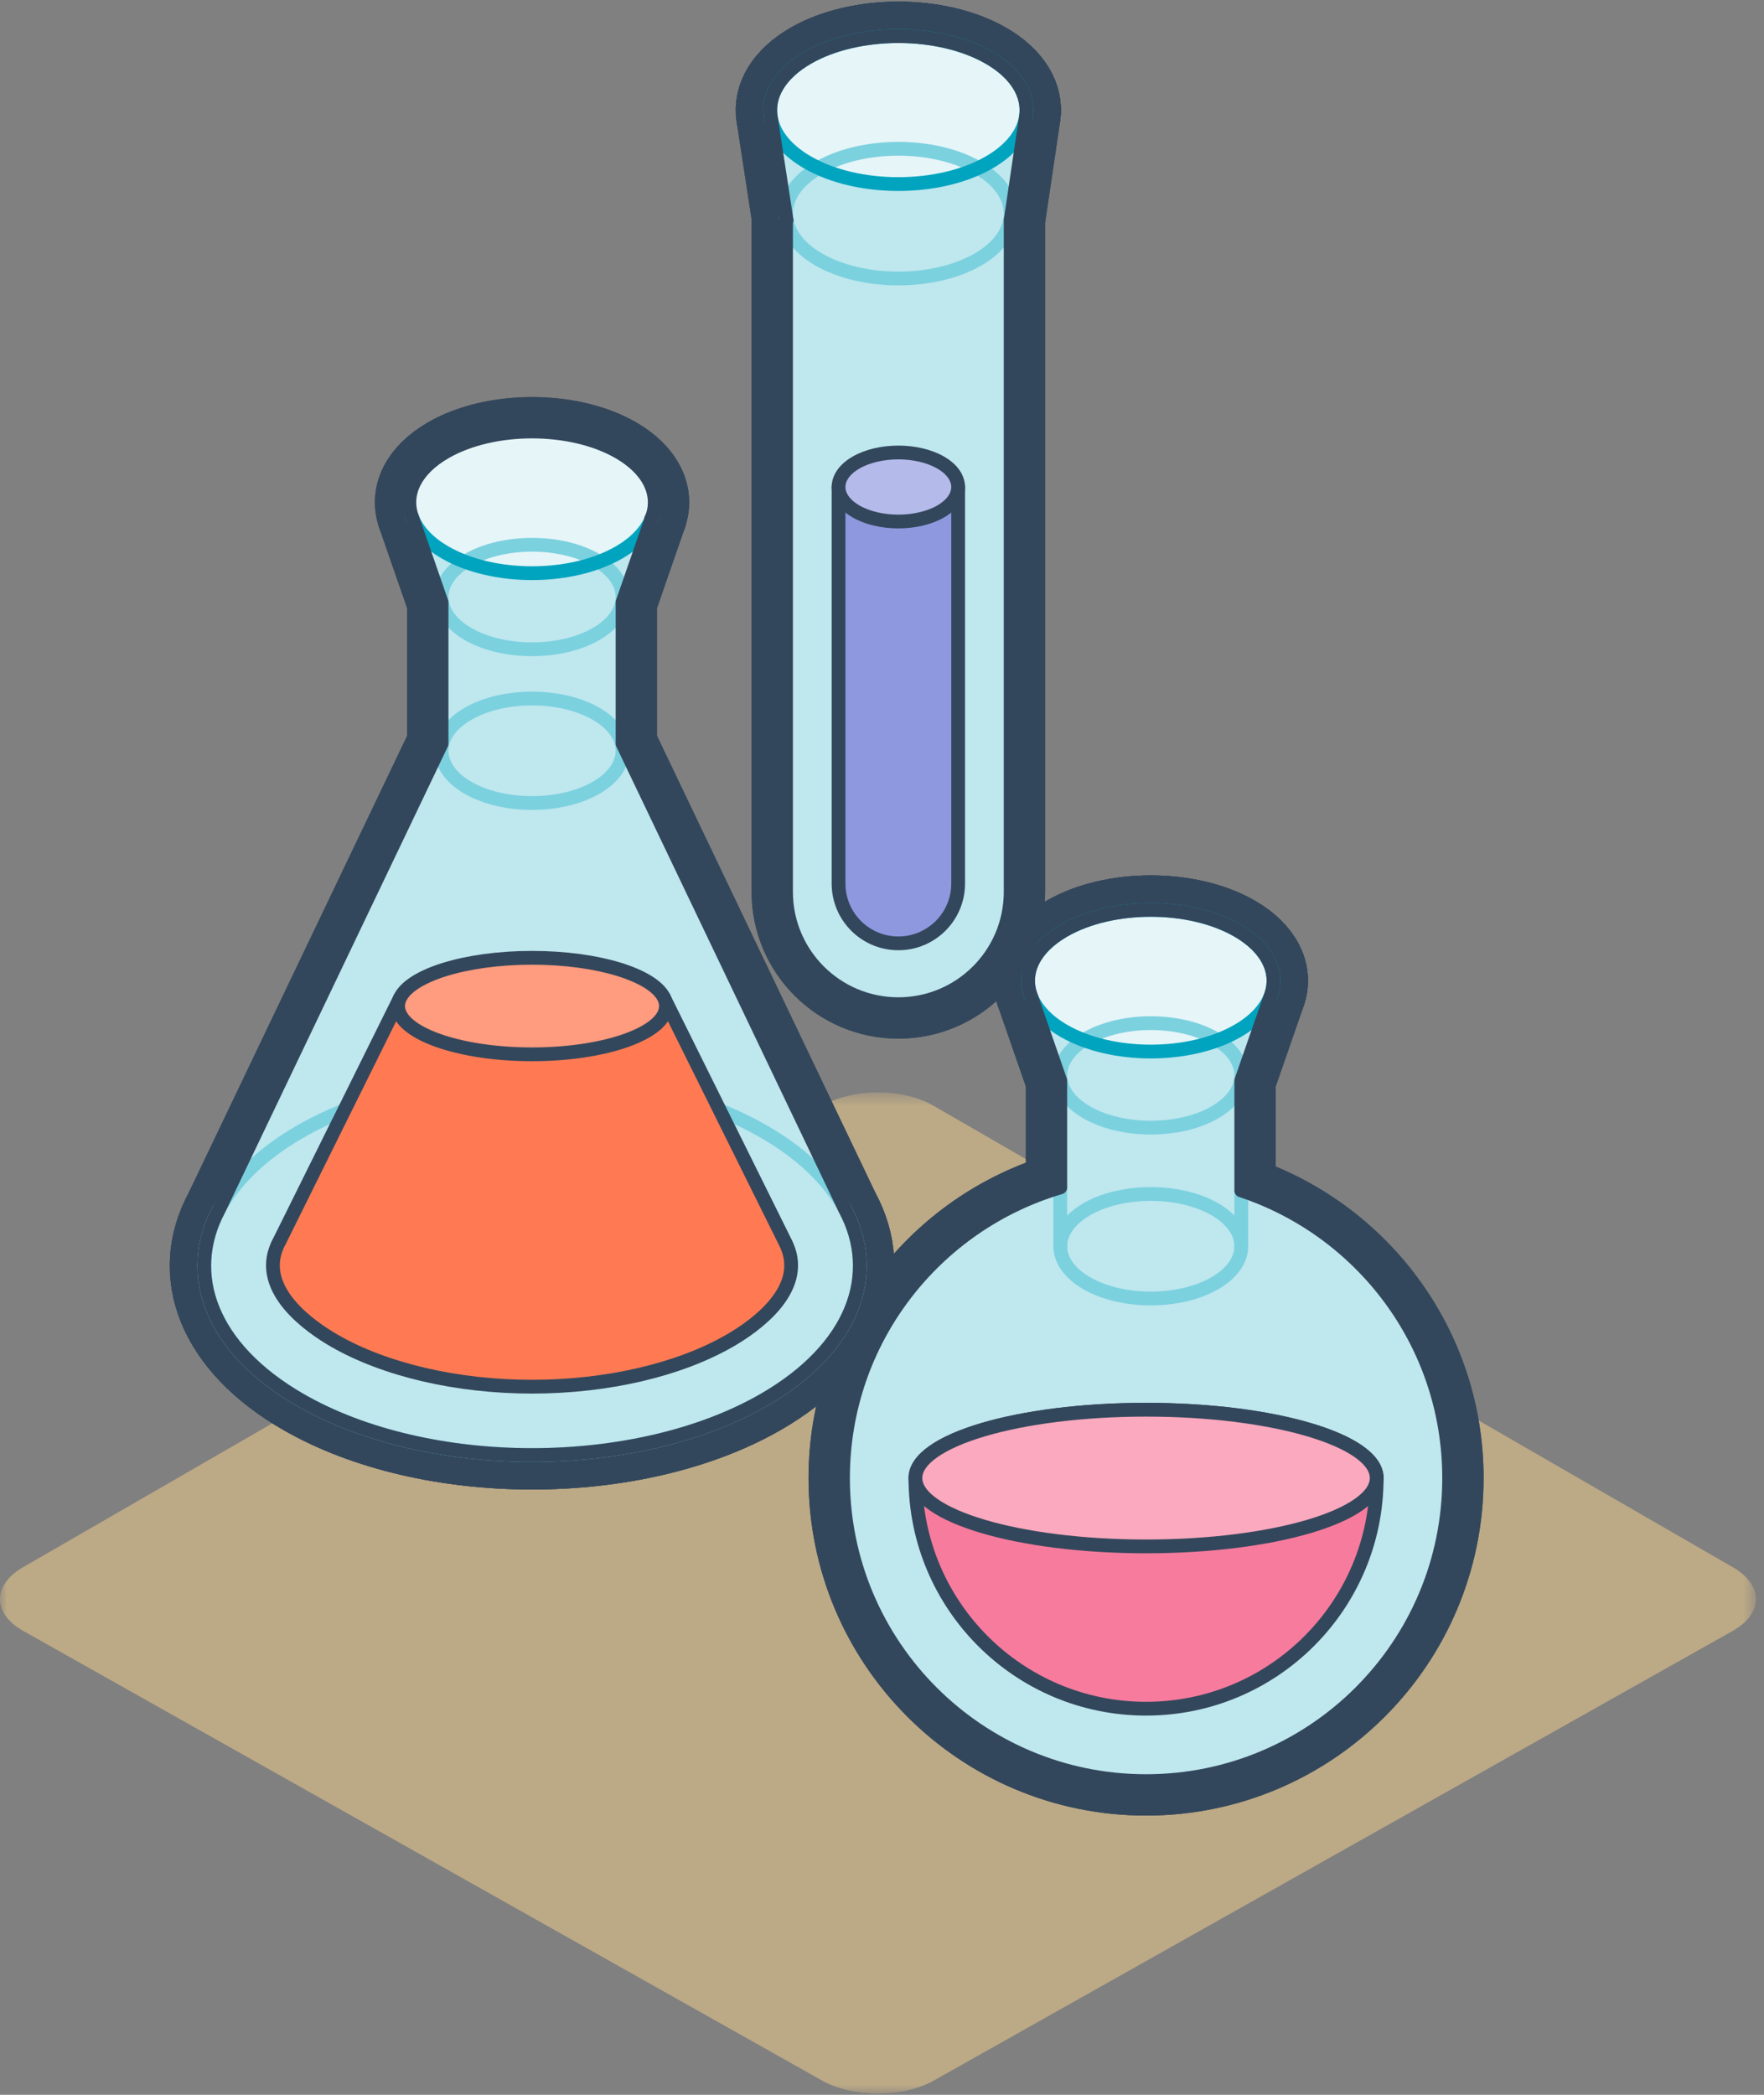
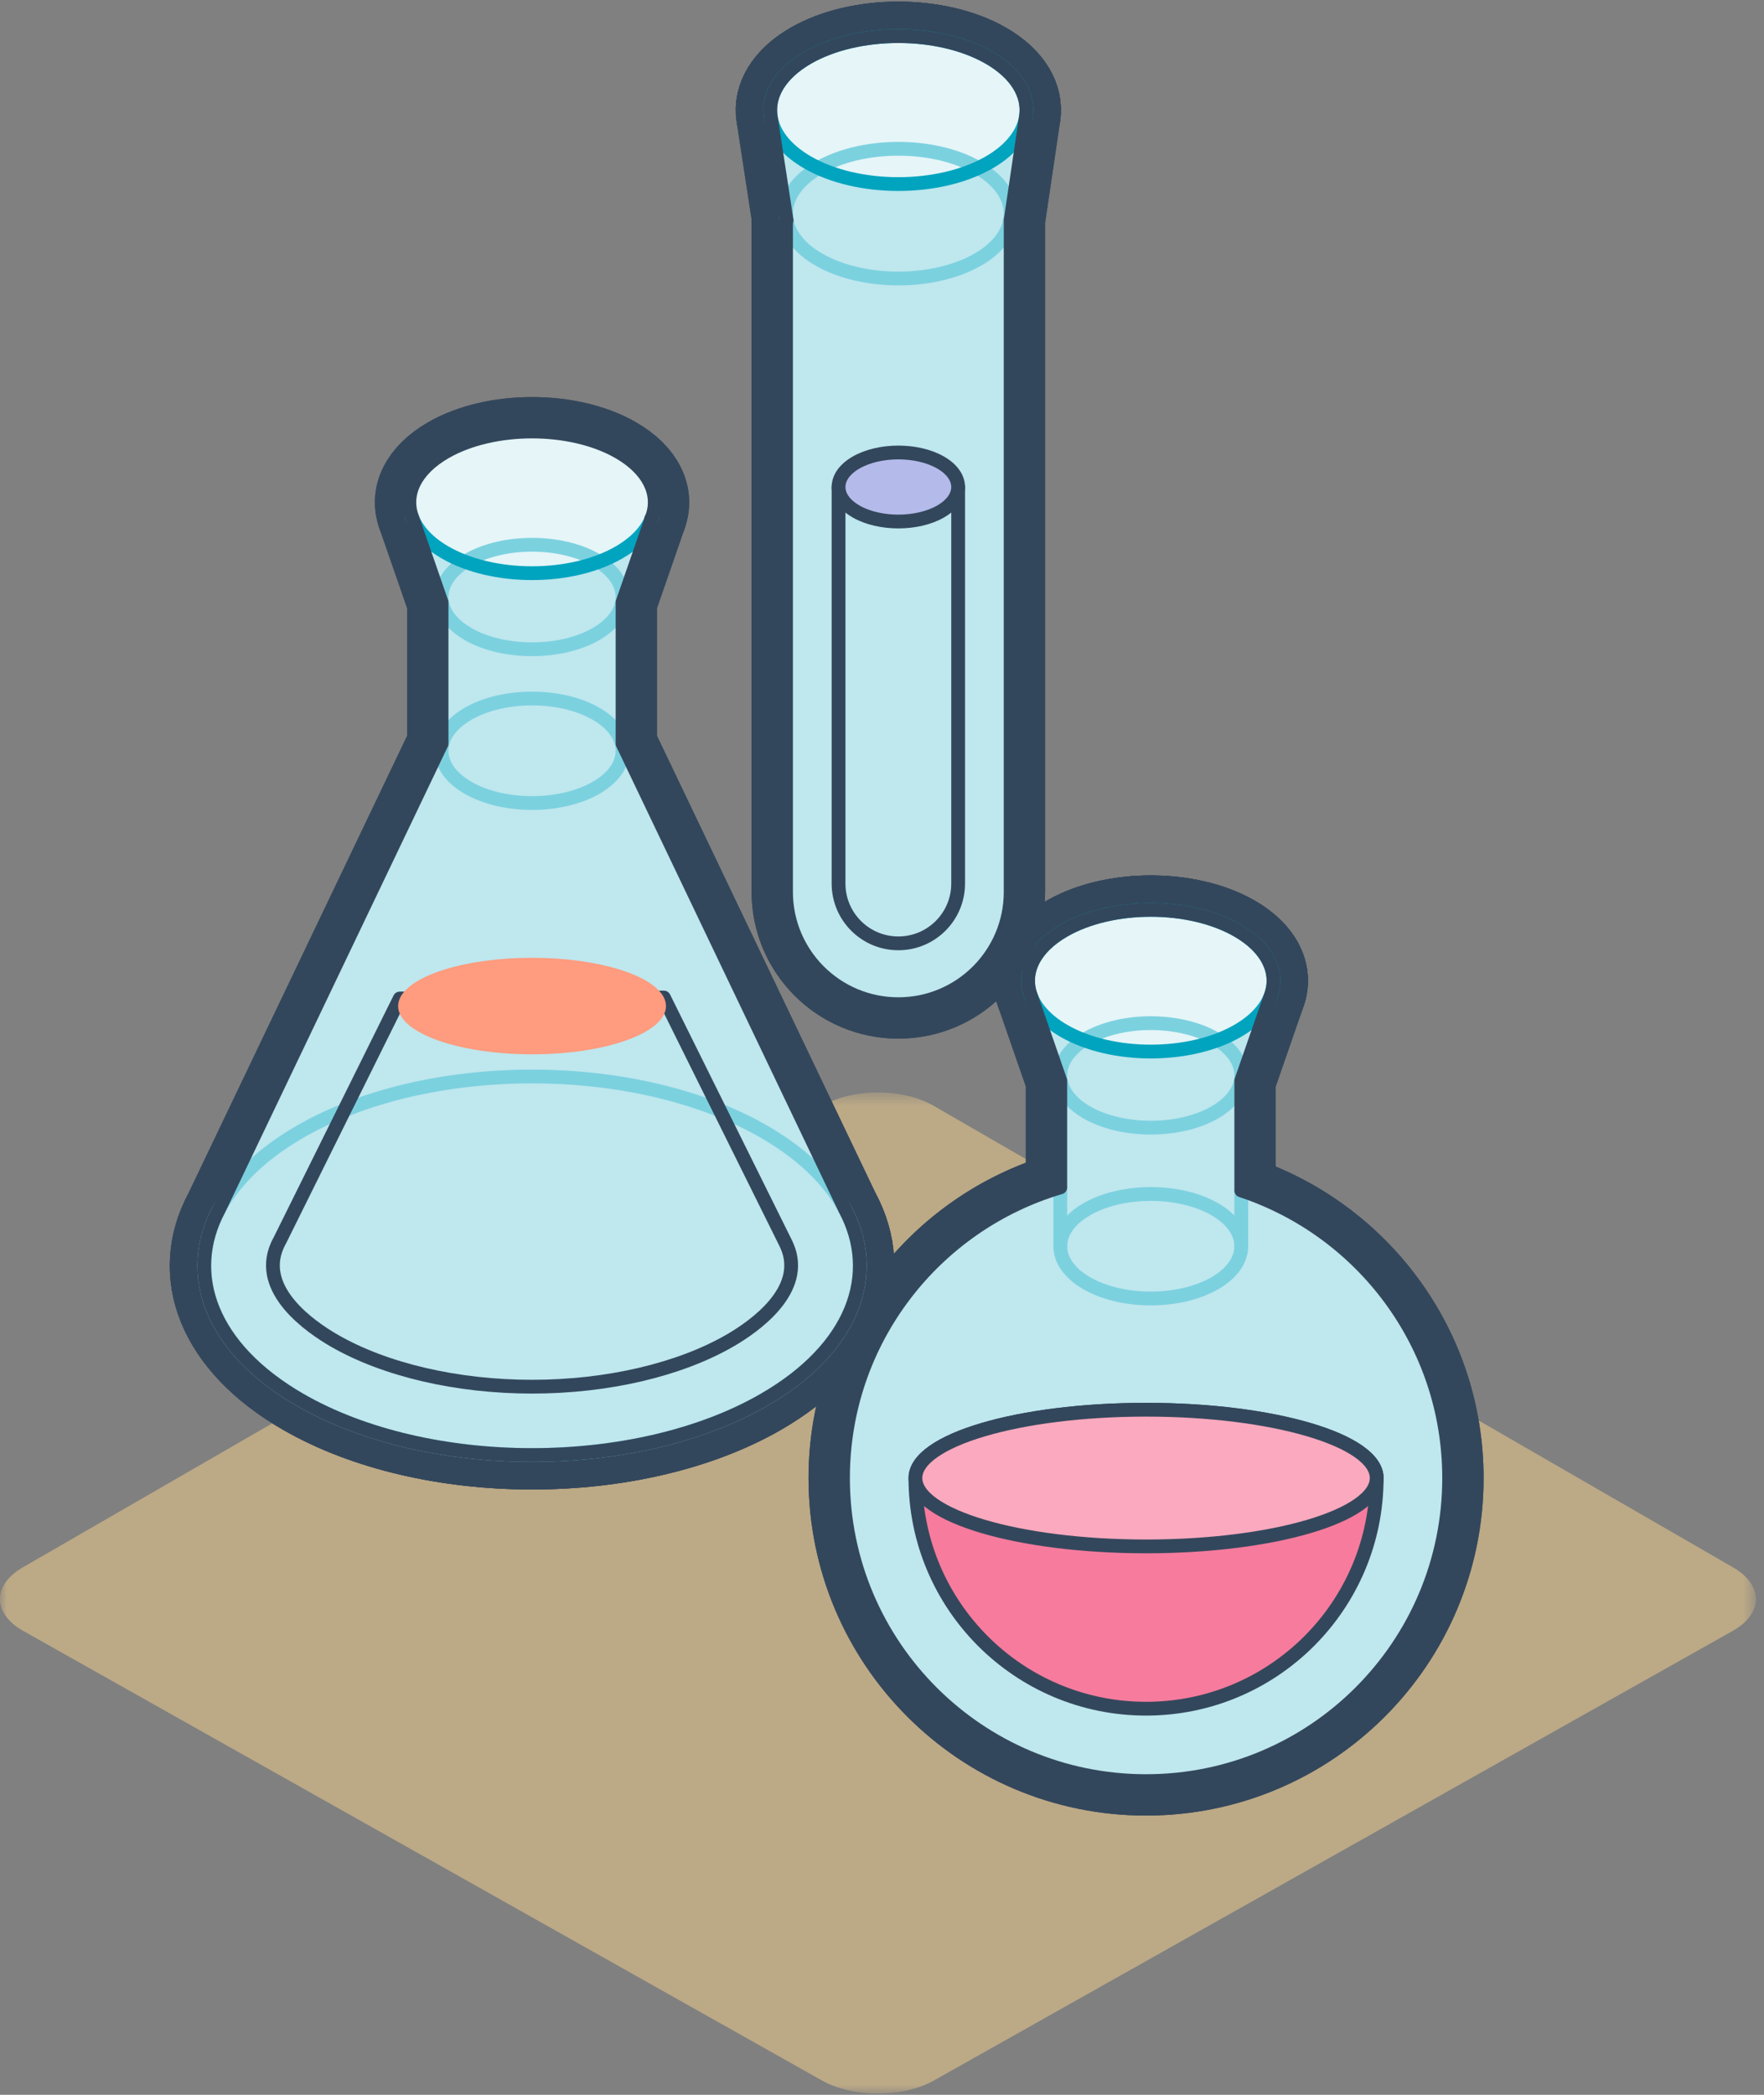
<svg xmlns="http://www.w3.org/2000/svg" xmlns:xlink="http://www.w3.org/1999/xlink" width="128" height="152" viewBox="0 0 128 152">
  <rect x="0" y="0" width="128" height="152" fill="#808080" stroke="none" />
  <defs>
    <path id="a" d="M127.41 73.14V.505H0V73.14z" />
  </defs>
  <g fill="none" fill-rule="evenodd">
    <g transform="translate(0 78.765)">
      <mask id="b" fill="#fff">
        <use xlink:href="#a" />
      </mask>
      <path d="M67.735 1.465c-2.217-1.28-5.843-1.28-8.058 0L1.654 34.963c-2.215 1.28-2.204 3.355.026 4.608L59.65 72.2c2.231 1.255 5.88 1.255 8.11 0l57.971-32.628c2.23-1.253 2.242-3.327.026-4.608L67.735 1.465z" fill-opacity=".5" fill="#F9D28C" mask="url(#b)" />
    </g>
    <path d="M90.07 86.379V78.41l2.162-6.226c.568-1.637-.24-3.402-2.425-4.663-3.467-2.002-9.14-2.002-12.607 0-2.185 1.261-2.992 3.026-2.424 4.663l2.16 6.226v7.75c-9.11 2.687-15.766 11.103-15.766 21.086 0 12.147 9.845 21.992 21.991 21.992 12.147 0 21.992-9.845 21.992-21.992 0-9.73-6.325-17.969-15.083-20.868z" stroke="#33475C" stroke-width="5" stroke-linecap="round" stroke-linejoin="round" />
-     <path d="M74.776 72.186c.334.96 1.141 1.874 2.424 2.614 3.467 2.002 9.14 2.002 12.607 0 1.284-.74 2.092-1.656 2.426-2.616.212-.613.231-1.244.057-1.862-.057-.204-.138-.409-.238-.61-.404-.803-1.153-1.56-2.245-2.19-.433-.25-.902-.47-1.395-.657-2.962-1.126-6.855-1.126-9.817 0-.493.187-.962.407-1.395.657-.274.157-.524.324-.755.496-1.15.86-1.762 1.887-1.837 2.925-.03.416.025.832.168 1.241v.002z" stroke="#33475C" stroke-width="5" stroke-linecap="round" stroke-linejoin="round" />
+     <path d="M74.776 72.186c.334.96 1.141 1.874 2.424 2.614 3.467 2.002 9.14 2.002 12.607 0 1.284-.74 2.092-1.656 2.426-2.616.212-.613.231-1.244.057-1.862-.057-.204-.138-.409-.238-.61-.404-.803-1.153-1.56-2.245-2.19-.433-.25-.902-.47-1.395-.657-2.962-1.126-6.855-1.126-9.817 0-.493.187-.962.407-1.395.657-.274.157-.524.324-.755.496-1.15.86-1.762 1.887-1.837 2.925-.03.416.025.832.168 1.241z" stroke="#33475C" stroke-width="5" stroke-linecap="round" stroke-linejoin="round" />
    <path d="M78.855 80.714c-.946-.545-1.542-1.22-1.788-1.93-.087-.248-.13-.5-.13-.753 0-.972.64-1.946 1.918-2.684 2.557-1.477 6.74-1.477 9.297 0 1.278.738 1.918 1.712 1.918 2.684 0 .252-.043.505-.13.753-.246.71-.842 1.385-1.788 1.93-2.557 1.477-6.74 1.477-9.297 0zM78.855 93.111c-1.278-.737-1.918-1.71-1.918-2.684 0-.613.255-1.228.765-1.784.297-.323.682-.627 1.153-.9 2.557-1.476 6.74-1.476 9.297 0 1.278.74 1.918 1.711 1.918 2.684 0 .973-.64 1.947-1.918 2.684-2.557 1.477-6.74 1.477-9.297 0zM99.893 107.184c0 .022.003.043.003.064 0-2.739-7.493-4.959-16.736-4.959-9.241 0-16.734 2.22-16.735 4.959 0 9.243 7.494 16.735 16.735 16.735 9.243 0 16.736-7.492 16.736-16.735 0-.023-.003-.042-.003-.064z" stroke="#33475C" stroke-width="5" stroke-linecap="round" stroke-linejoin="round" />
    <path d="M77.2 74.8c-1.283-.74-2.091-1.656-2.425-2.615-.568-1.636.24-3.402 2.425-4.663 3.467-2.002 9.14-2.002 12.607 0 2.185 1.261 2.992 3.027 2.425 4.663-.333.96-1.142 1.874-2.425 2.616-3.467 2-9.14 2-12.607 0zM90.07 90.427v-4.049M76.937 86.162v4.265" stroke="#33475C" stroke-width="5" stroke-linecap="round" stroke-linejoin="round" />
    <path d="M90.07 86.379V78.41l2.162-6.226c.568-1.637-.24-3.402-2.425-4.663-3.467-2.002-9.14-2.002-12.607 0-2.185 1.261-2.992 3.026-2.424 4.663l2.16 6.226v7.75c-9.11 2.687-15.766 11.103-15.766 21.086 0 12.147 9.845 21.992 21.991 21.992 12.147 0 21.992-9.845 21.992-21.992 0-9.73-6.325-17.969-15.083-20.868z" stroke="#33475C" stroke-width="5" stroke-linecap="round" stroke-linejoin="round" />
    <path d="M99.897 107.247c0 2.739-7.493 4.96-16.736 4.96s-16.736-2.221-16.736-4.96c0-2.738 7.493-4.958 16.736-4.958s16.736 2.22 16.736 4.958z" stroke="#33475C" stroke-width="5" stroke-linecap="round" stroke-linejoin="round" />
    <path d="M90.07 86.379V78.41l2.162-6.226c.568-1.637-.24-3.402-2.425-4.663-3.467-2.002-9.14-2.002-12.607 0-2.185 1.261-2.992 3.026-2.424 4.663l2.16 6.226v7.75c-9.11 2.687-15.766 11.103-15.766 21.086 0 12.147 9.845 21.992 21.991 21.992 12.147 0 21.992-9.845 21.992-21.992 0-9.73-6.325-17.969-15.083-20.868" fill="#BEE7EE" />
    <path d="M74.776 72.186c.334.96 1.141 1.874 2.424 2.614 3.467 2.002 9.14 2.002 12.607 0 1.284-.74 2.092-1.656 2.426-2.616.212-.613.231-1.244.057-1.862-.057-.204-.138-.409-.238-.61-.404-.803-1.153-1.56-2.245-2.19-.433-.25-.902-.47-1.395-.657-2.962-1.126-6.855-1.126-9.817 0-.493.187-.962.407-1.395.657-.274.157-.524.324-.755.496-1.15.86-1.762 1.887-1.837 2.925-.03.416.025.832.168 1.241v.002z" fill="#E5F5F8" />
    <path d="M78.855 80.714c-.946-.545-1.542-1.22-1.788-1.93-.087-.248-.13-.5-.13-.753 0-.972.64-1.946 1.918-2.684 2.557-1.477 6.74-1.477 9.297 0 1.278.738 1.918 1.712 1.918 2.684 0 .252-.043.505-.13.753-.246.71-.842 1.385-1.788 1.93-2.557 1.477-6.74 1.477-9.297 0zM78.855 93.111c-1.278-.737-1.918-1.71-1.918-2.684 0-.613.255-1.228.765-1.784.297-.323.682-.627 1.153-.9 2.557-1.476 6.74-1.476 9.297 0 1.278.74 1.918 1.711 1.918 2.684 0 .973-.64 1.947-1.918 2.684-2.557 1.477-6.74 1.477-9.297 0z" stroke="#7CD1DF" stroke-linecap="round" stroke-linejoin="round" />
    <path d="M99.893 107.184c0 .022.003.043.003.064 0-2.739-7.493-4.959-16.736-4.959-9.241 0-16.734 2.22-16.735 4.959 0 9.243 7.494 16.735 16.735 16.735 9.243 0 16.736-7.492 16.736-16.735 0-.023-.003-.042-.003-.064" fill="#F77B9D" />
    <path d="M99.893 107.184c0 .022.003.043.003.064 0-2.739-7.493-4.959-16.736-4.959-9.241 0-16.734 2.22-16.735 4.959 0 9.243 7.494 16.735 16.735 16.735 9.243 0 16.736-7.492 16.736-16.735 0-.023-.003-.042-.003-.064z" stroke="#33475C" stroke-linecap="round" stroke-linejoin="round" />
    <path d="M77.2 74.8c-1.283-.74-2.091-1.656-2.425-2.615-.568-1.636.24-3.402 2.425-4.663 3.467-2.002 9.14-2.002 12.607 0 2.185 1.261 2.992 3.027 2.425 4.663-.333.96-1.142 1.874-2.425 2.616-3.467 2-9.14 2-12.607 0z" stroke="#00A4BF" stroke-linecap="round" stroke-linejoin="round" />
    <path d="M90.07 90.427v-4.049M76.937 86.162v4.265" stroke="#7CD1DF" stroke-linecap="round" stroke-linejoin="round" />
    <path d="M90.07 86.379V78.41l2.162-6.226c.568-1.637-.24-3.402-2.425-4.663-3.467-2.002-9.14-2.002-12.607 0-2.185 1.261-2.992 3.026-2.424 4.663l2.16 6.226v7.75c-9.11 2.687-15.766 11.103-15.766 21.086 0 12.147 9.845 21.992 21.991 21.992 12.147 0 21.992-9.845 21.992-21.992 0-9.73-6.325-17.969-15.083-20.868z" stroke="#33475C" stroke-linecap="round" stroke-linejoin="round" />
    <path d="M99.897 107.247c0 2.739-7.493 4.96-16.736 4.96s-16.736-2.221-16.736-4.96c0-2.738 7.493-4.958 16.736-4.958s16.736 2.22 16.736 4.958" fill="#FBA9BE" />
    <path d="M99.897 107.247c0 2.739-7.493 4.96-16.736 4.96s-16.736-2.221-16.736-4.96c0-2.738 7.493-4.958 16.736-4.958s16.736 2.22 16.736 4.958z" stroke="#33475C" stroke-linecap="round" stroke-linejoin="round" />
    <path d="M61.321 87.743l-16.147-33.78V43.701l2.16-6.228H29.88l2.161 6.228v10.262l-16.149 33.78c-2.532 4.727-.574 10.1 5.875 13.824 9.262 5.348 24.42 5.348 33.68 0 6.45-3.724 8.408-9.097 5.875-13.824z" stroke="#33475C" stroke-width="5" stroke-linecap="round" stroke-linejoin="round" />
    <path d="M32.303 40.09c-1.283-.741-2.091-1.656-2.425-2.616-.568-1.636.24-3.402 2.425-4.662 3.466-2.002 9.14-2.002 12.606 0 2.186 1.26 2.993 3.026 2.425 4.662-.333.96-1.14 1.875-2.425 2.616-3.466 2-9.14 2-12.606 0z" stroke="#33475C" stroke-width="5" stroke-linecap="round" stroke-linejoin="round" />
    <path d="M33.958 46.004c-.946-.546-1.542-1.221-1.788-1.93-.086-.248-.13-.501-.13-.754 0-.972.64-1.945 1.918-2.684 2.557-1.477 6.74-1.477 9.297 0 1.279.739 1.918 1.712 1.918 2.684 0 .253-.043.506-.13.754-.245.709-.842 1.384-1.788 1.93-2.557 1.476-6.74 1.476-9.297 0zM33.958 57.16c-1.278-.737-1.918-1.71-1.918-2.683 0-.383.1-.764.295-1.132.12-.224.277-.443.47-.652.298-.324.682-.627 1.153-.9 2.557-1.477 6.74-1.477 9.297 0 .776.447 1.317.983 1.622 1.552.197.368.296.75.296 1.132 0 .973-.64 1.946-1.918 2.684-2.557 1.476-6.74 1.476-9.297 0zM21.766 101.567c-6.45-3.724-8.408-9.098-5.874-13.823.434-.811 1-1.6 1.698-2.362 1.077-1.174 2.47-2.276 4.176-3.261 9.262-5.347 24.418-5.347 33.68 0 1.553.897 2.845 1.889 3.878 2.944.815.834 1.467 1.708 1.958 2.606l.04.073c2.533 4.725.575 10.1-5.876 13.823-9.262 5.347-24.418 5.347-33.68 0z" stroke="#33475C" stroke-width="5" stroke-linecap="round" stroke-linejoin="round" />
    <path d="M57.104 90.4c-.028-.063-.057-.127-.088-.19l-8.844-17.83-19.165.071-8.73 17.612c-.004.007-.011.015-.015.023-.057.105-.108.21-.153.315-1.405 3.225 2.394 5.864 4.137 6.871 3.683 2.127 8.917 3.346 14.36 3.346 5.444 0 10.678-1.219 14.36-3.346 1.744-1.007 5.542-3.646 4.138-6.871z" stroke="#33475C" stroke-width="5" stroke-linecap="round" stroke-linejoin="round" />
    <path d="M48.172 72.38c.011.024.023.048.033.073.078.178.12.362.12.547 0 1.934-4.352 3.501-9.718 3.501-5.367 0-9.718-1.567-9.718-3.5 0-.186.04-.37.119-.548.729-1.674 4.749-2.955 9.599-2.955 4.778 0 8.752 1.244 9.565 2.881zM47.334 37.475c-.333.96-1.142 1.874-2.425 2.614-3.466 2.002-9.14 2.002-12.606 0-1.283-.74-2.091-1.656-2.425-2.615" stroke="#33475C" stroke-width="5" stroke-linecap="round" stroke-linejoin="round" />
    <path d="M61.321 87.743l-16.147-33.78V43.701l2.16-6.226c-.023.068-.067.132-.095.2.028-.068.072-.133.095-.202.568-1.635-.24-3.401-2.424-4.662-3.467-2.002-9.14-2.002-12.607 0-2.184 1.26-2.992 3.027-2.424 4.662l2.161 6.228v10.262l-16.149 33.78c-2.532 4.727-.574 10.1 5.875 13.824 9.262 5.348 24.42 5.348 33.68 0 6.45-3.724 8.408-9.097 5.875-13.824z" stroke="#33475C" stroke-width="5" stroke-linecap="round" stroke-linejoin="round" />
    <path d="M61.321 87.743l-16.147-33.78V43.701l2.16-6.228H29.88l2.161 6.228v10.262l-16.149 33.78c-2.532 4.727-.574 10.1 5.875 13.824 9.262 5.348 24.42 5.348 33.68 0 6.45-3.724 8.408-9.097 5.875-13.824" fill="#BEE7EE" />
    <path d="M32.303 40.09c-1.283-.741-2.091-1.656-2.425-2.616-.568-1.636.24-3.402 2.425-4.662 3.466-2.002 9.14-2.002 12.606 0 2.186 1.26 2.993 3.026 2.425 4.662-.333.96-1.14 1.875-2.425 2.616-3.466 2-9.14 2-12.606 0" fill="#E5F5F8" />
    <path d="M33.958 46.004c-.946-.546-1.542-1.221-1.788-1.93-.086-.248-.13-.501-.13-.754 0-.972.64-1.945 1.918-2.684 2.557-1.477 6.74-1.477 9.297 0 1.279.739 1.918 1.712 1.918 2.684 0 .253-.043.506-.13.754-.245.709-.842 1.384-1.788 1.93-2.557 1.476-6.74 1.476-9.297 0zM33.958 57.16c-1.278-.737-1.918-1.71-1.918-2.683 0-.383.1-.764.295-1.132.12-.224.277-.443.47-.652.298-.324.682-.627 1.153-.9 2.557-1.477 6.74-1.477 9.297 0 .776.447 1.317.983 1.622 1.552.197.368.296.75.296 1.132 0 .973-.64 1.946-1.918 2.684-2.557 1.476-6.74 1.476-9.297 0zM21.766 101.567c-6.45-3.724-8.408-9.098-5.874-13.823.434-.811 1-1.6 1.698-2.362 1.077-1.174 2.47-2.276 4.176-3.261 9.262-5.347 24.418-5.347 33.68 0 1.553.897 2.845 1.889 3.878 2.944.815.834 1.467 1.708 1.958 2.606l.04.073c2.533 4.725.575 10.1-5.876 13.823-9.262 5.347-24.418 5.347-33.68 0z" stroke="#7CD1DF" stroke-linecap="round" stroke-linejoin="round" />
-     <path d="M57.104 90.4c-.028-.063-.057-.127-.088-.19l-8.844-17.83-19.165.071-8.73 17.612c-.004.007-.011.015-.015.023-.057.105-.108.21-.153.315-1.405 3.225 2.394 5.864 4.137 6.871 3.683 2.127 8.917 3.346 14.36 3.346 5.444 0 10.678-1.219 14.36-3.346 1.744-1.007 5.542-3.646 4.138-6.871" fill="#FF7A53" />
    <path d="M57.104 90.4c-.028-.063-.057-.127-.088-.19l-8.844-17.83-19.165.071-8.73 17.612c-.004.007-.011.015-.015.023-.057.105-.108.21-.153.315-1.405 3.225 2.394 5.864 4.137 6.871 3.683 2.127 8.917 3.346 14.36 3.346 5.444 0 10.678-1.219 14.36-3.346 1.744-1.007 5.542-3.646 4.138-6.871z" stroke="#33475C" stroke-linecap="round" stroke-linejoin="round" />
    <path d="M48.172 72.38c.011.024.023.048.033.073.078.178.12.362.12.547 0 1.934-4.352 3.501-9.718 3.501-5.367 0-9.718-1.567-9.718-3.5 0-.186.04-.37.119-.548.729-1.674 4.749-2.955 9.599-2.955 4.778 0 8.752 1.244 9.565 2.881" fill="#FF9B7E" />
-     <path d="M48.172 72.38c.011.024.023.048.033.073.078.178.12.362.12.547 0 1.934-4.352 3.501-9.718 3.501-5.367 0-9.718-1.567-9.718-3.5 0-.186.04-.37.119-.548.729-1.674 4.749-2.955 9.599-2.955 4.778 0 8.752 1.244 9.565 2.881z" stroke="#33475C" stroke-linecap="round" stroke-linejoin="round" />
    <path d="M47.334 37.475c-.333.96-1.142 1.874-2.425 2.614-3.466 2.002-9.14 2.002-12.606 0-1.283-.74-2.091-1.656-2.425-2.615" stroke="#00A4BF" stroke-linecap="round" stroke-linejoin="round" />
    <path d="M61.321 87.743l-16.147-33.78V43.701l2.16-6.226c-.023.068-.067.132-.095.2.028-.068.072-.133.095-.202.568-1.635-.24-3.401-2.424-4.662-3.467-2.002-9.14-2.002-12.607 0-2.184 1.26-2.992 3.027-2.424 4.662l2.161 6.228v10.262l-16.149 33.78c-2.532 4.727-.574 10.1 5.875 13.824 9.262 5.348 24.42 5.348 33.68 0 6.45-3.724 8.408-9.097 5.875-13.824z" stroke="#33475C" stroke-linecap="round" stroke-linejoin="round" />
    <path d="M73.295 15.976h.041-.04zM71.77 4.188c-3.621-2.09-9.545-2.09-13.165 0-2.02 1.167-2.913 2.748-2.68 4.28l1.144 7.455c.004.018.01.034.013.053h-.045v48.737c0 4.501 3.65 8.151 8.15 8.151 4.502 0 8.15-3.65 8.15-8.15V15.975l1.113-7.524c.226-1.529-.667-3.102-2.68-4.264z" stroke="#33475C" stroke-width="5" stroke-linecap="round" stroke-linejoin="round" />
    <path d="M60.847 35.337V64.11c0 2.396 1.943 4.339 4.339 4.339 2.396 0 4.339-1.943 4.339-4.34V35.338" stroke="#33475C" stroke-width="5" stroke-linecap="round" stroke-linejoin="round" />
    <path d="M62.114 37.11c-.625-.36-1.02-.806-1.182-1.274-.057-.165-.085-.332-.085-.5 0-.642.423-1.285 1.267-1.772 1.69-.976 4.454-.976 6.144 0 .844.487 1.267 1.13 1.267 1.773 0 .167-.029.334-.086.5-.162.467-.557.913-1.181 1.274-1.69.974-4.455.974-6.144 0zM73.295 15.976h.041zM58.604 11.788c-1.34-.773-2.185-1.73-2.532-2.73-.068-.196-.116-.393-.147-.59-.235-1.532.658-3.113 2.679-4.28 3.62-2.09 9.544-2.09 13.164 0 2.014 1.162 2.907 2.736 2.681 4.264-.03.203-.08.404-.149.604-.348 1.003-1.192 1.959-2.532 2.732-3.62 2.091-9.545 2.091-13.164 0z" stroke="#33475C" stroke-width="5" stroke-linecap="round" stroke-linejoin="round" />
    <path d="M59.416 18.833c-1.174-.678-1.914-1.517-2.22-2.395-.059-.17-.102-.343-.128-.515-.021-.14-.032-.28-.032-.421 0-1.208.793-2.415 2.38-3.331 3.174-1.833 8.367-1.833 11.54 0 1.587.916 2.38 2.123 2.38 3.33 0 .314-.053.628-.16.937-.306.878-1.046 1.717-2.22 2.395-3.173 1.833-8.366 1.833-11.54 0z" stroke="#33475C" stroke-width="5" stroke-linecap="round" stroke-linejoin="round" />
    <path d="M58.604 11.788c-1.34-.773-2.185-1.73-2.532-2.73-.068-.196-.116-.393-.147-.59-.235-1.532.658-3.113 2.679-4.28 3.62-2.09 9.544-2.09 13.164 0 2.014 1.162 2.907 2.736 2.681 4.264-.03.203-.08.404-.149.604-.348 1.003-1.192 1.959-2.532 2.732-3.62 2.091-9.545 2.091-13.164 0z" stroke="#33475C" stroke-width="5" stroke-linecap="round" stroke-linejoin="round" />
    <path d="M71.768 4.188c-3.62-2.09-9.544-2.09-13.165 0-2.02 1.166-2.913 2.748-2.678 4.28l1.143 7.456c.003.016.01.033.013.052h-.045v48.738c0 4.5 3.649 8.15 8.15 8.15s8.15-3.65 8.15-8.15V15.976L74.45 8.45c.225-1.527-.668-3.102-2.682-4.263z" stroke="#33475C" stroke-width="5" stroke-linecap="round" stroke-linejoin="round" />
    <path d="M73.295 15.976h.041-.04zM71.77 4.188c-3.621-2.09-9.545-2.09-13.165 0-2.02 1.167-2.913 2.748-2.68 4.28l1.144 7.455c.004.018.01.034.013.053h-.045v48.737c0 4.501 3.65 8.151 8.15 8.151 4.502 0 8.15-3.65 8.15-8.15V15.975l1.113-7.524c.226-1.529-.667-3.102-2.68-4.264z" fill="#BEE7EE" />
-     <path d="M60.847 35.337V64.11c0 2.396 1.943 4.339 4.339 4.339 2.396 0 4.339-1.943 4.339-4.34V35.338" fill="#8E98DF" />
    <path d="M60.847 35.337V64.11c0 2.396 1.943 4.339 4.339 4.339 2.396 0 4.339-1.943 4.339-4.34V35.338" stroke="#33475C" stroke-linecap="round" stroke-linejoin="round" />
    <path d="M62.114 37.11c-.625-.36-1.02-.806-1.182-1.274-.057-.165-.085-.332-.085-.5 0-.642.423-1.285 1.267-1.772 1.69-.976 4.454-.976 6.144 0 .844.487 1.267 1.13 1.267 1.773 0 .167-.029.334-.086.5-.162.467-.557.913-1.181 1.274-1.69.974-4.455.974-6.144 0" fill="#B4BAEA" />
    <path d="M62.114 37.11c-.625-.36-1.02-.806-1.182-1.274-.057-.165-.085-.332-.085-.5 0-.642.423-1.285 1.267-1.772 1.69-.976 4.454-.976 6.144 0 .844.487 1.267 1.13 1.267 1.773 0 .167-.029.334-.086.5-.162.467-.557.913-1.181 1.274-1.69.974-4.455.974-6.144 0zM73.295 15.976h.041z" stroke="#33475C" stroke-linecap="round" stroke-linejoin="round" />
    <path d="M58.604 11.788c-1.34-.773-2.185-1.73-2.532-2.73-.068-.196-.116-.393-.147-.59-.235-1.532.658-3.113 2.679-4.28 3.62-2.09 9.544-2.09 13.164 0 2.014 1.162 2.907 2.736 2.681 4.264-.03.203-.08.404-.149.604-.348 1.003-1.192 1.959-2.532 2.732-3.62 2.091-9.545 2.091-13.164 0" fill="#E5F5F8" />
    <path d="M59.416 18.833c-1.174-.678-1.914-1.517-2.22-2.395-.059-.17-.102-.343-.128-.515-.021-.14-.032-.28-.032-.421 0-1.208.793-2.415 2.38-3.331 3.174-1.833 8.367-1.833 11.54 0 1.587.916 2.38 2.123 2.38 3.33 0 .314-.053.628-.16.937-.306.878-1.046 1.717-2.22 2.395-3.173 1.833-8.366 1.833-11.54 0z" stroke="#7CD1DF" stroke-linecap="round" stroke-linejoin="round" />
    <path d="M58.604 11.788c-1.34-.773-2.185-1.73-2.532-2.73-.068-.196-.116-.393-.147-.59-.235-1.532.658-3.113 2.679-4.28 3.62-2.09 9.544-2.09 13.164 0 2.014 1.162 2.907 2.736 2.681 4.264-.03.203-.08.404-.149.604-.348 1.003-1.192 1.959-2.532 2.732-3.62 2.091-9.545 2.091-13.164 0z" stroke="#00A4BF" stroke-linecap="round" stroke-linejoin="round" />
    <path d="M71.768 4.188c-3.62-2.09-9.544-2.09-13.165 0-2.02 1.166-2.913 2.748-2.678 4.28l1.143 7.456c.003.016.01.033.013.052h-.045v48.738c0 4.5 3.649 8.15 8.15 8.15s8.15-3.65 8.15-8.15V15.976L74.45 8.45c.225-1.527-.668-3.102-2.682-4.263z" stroke="#33475C" stroke-linecap="round" stroke-linejoin="round" />
  </g>
</svg>